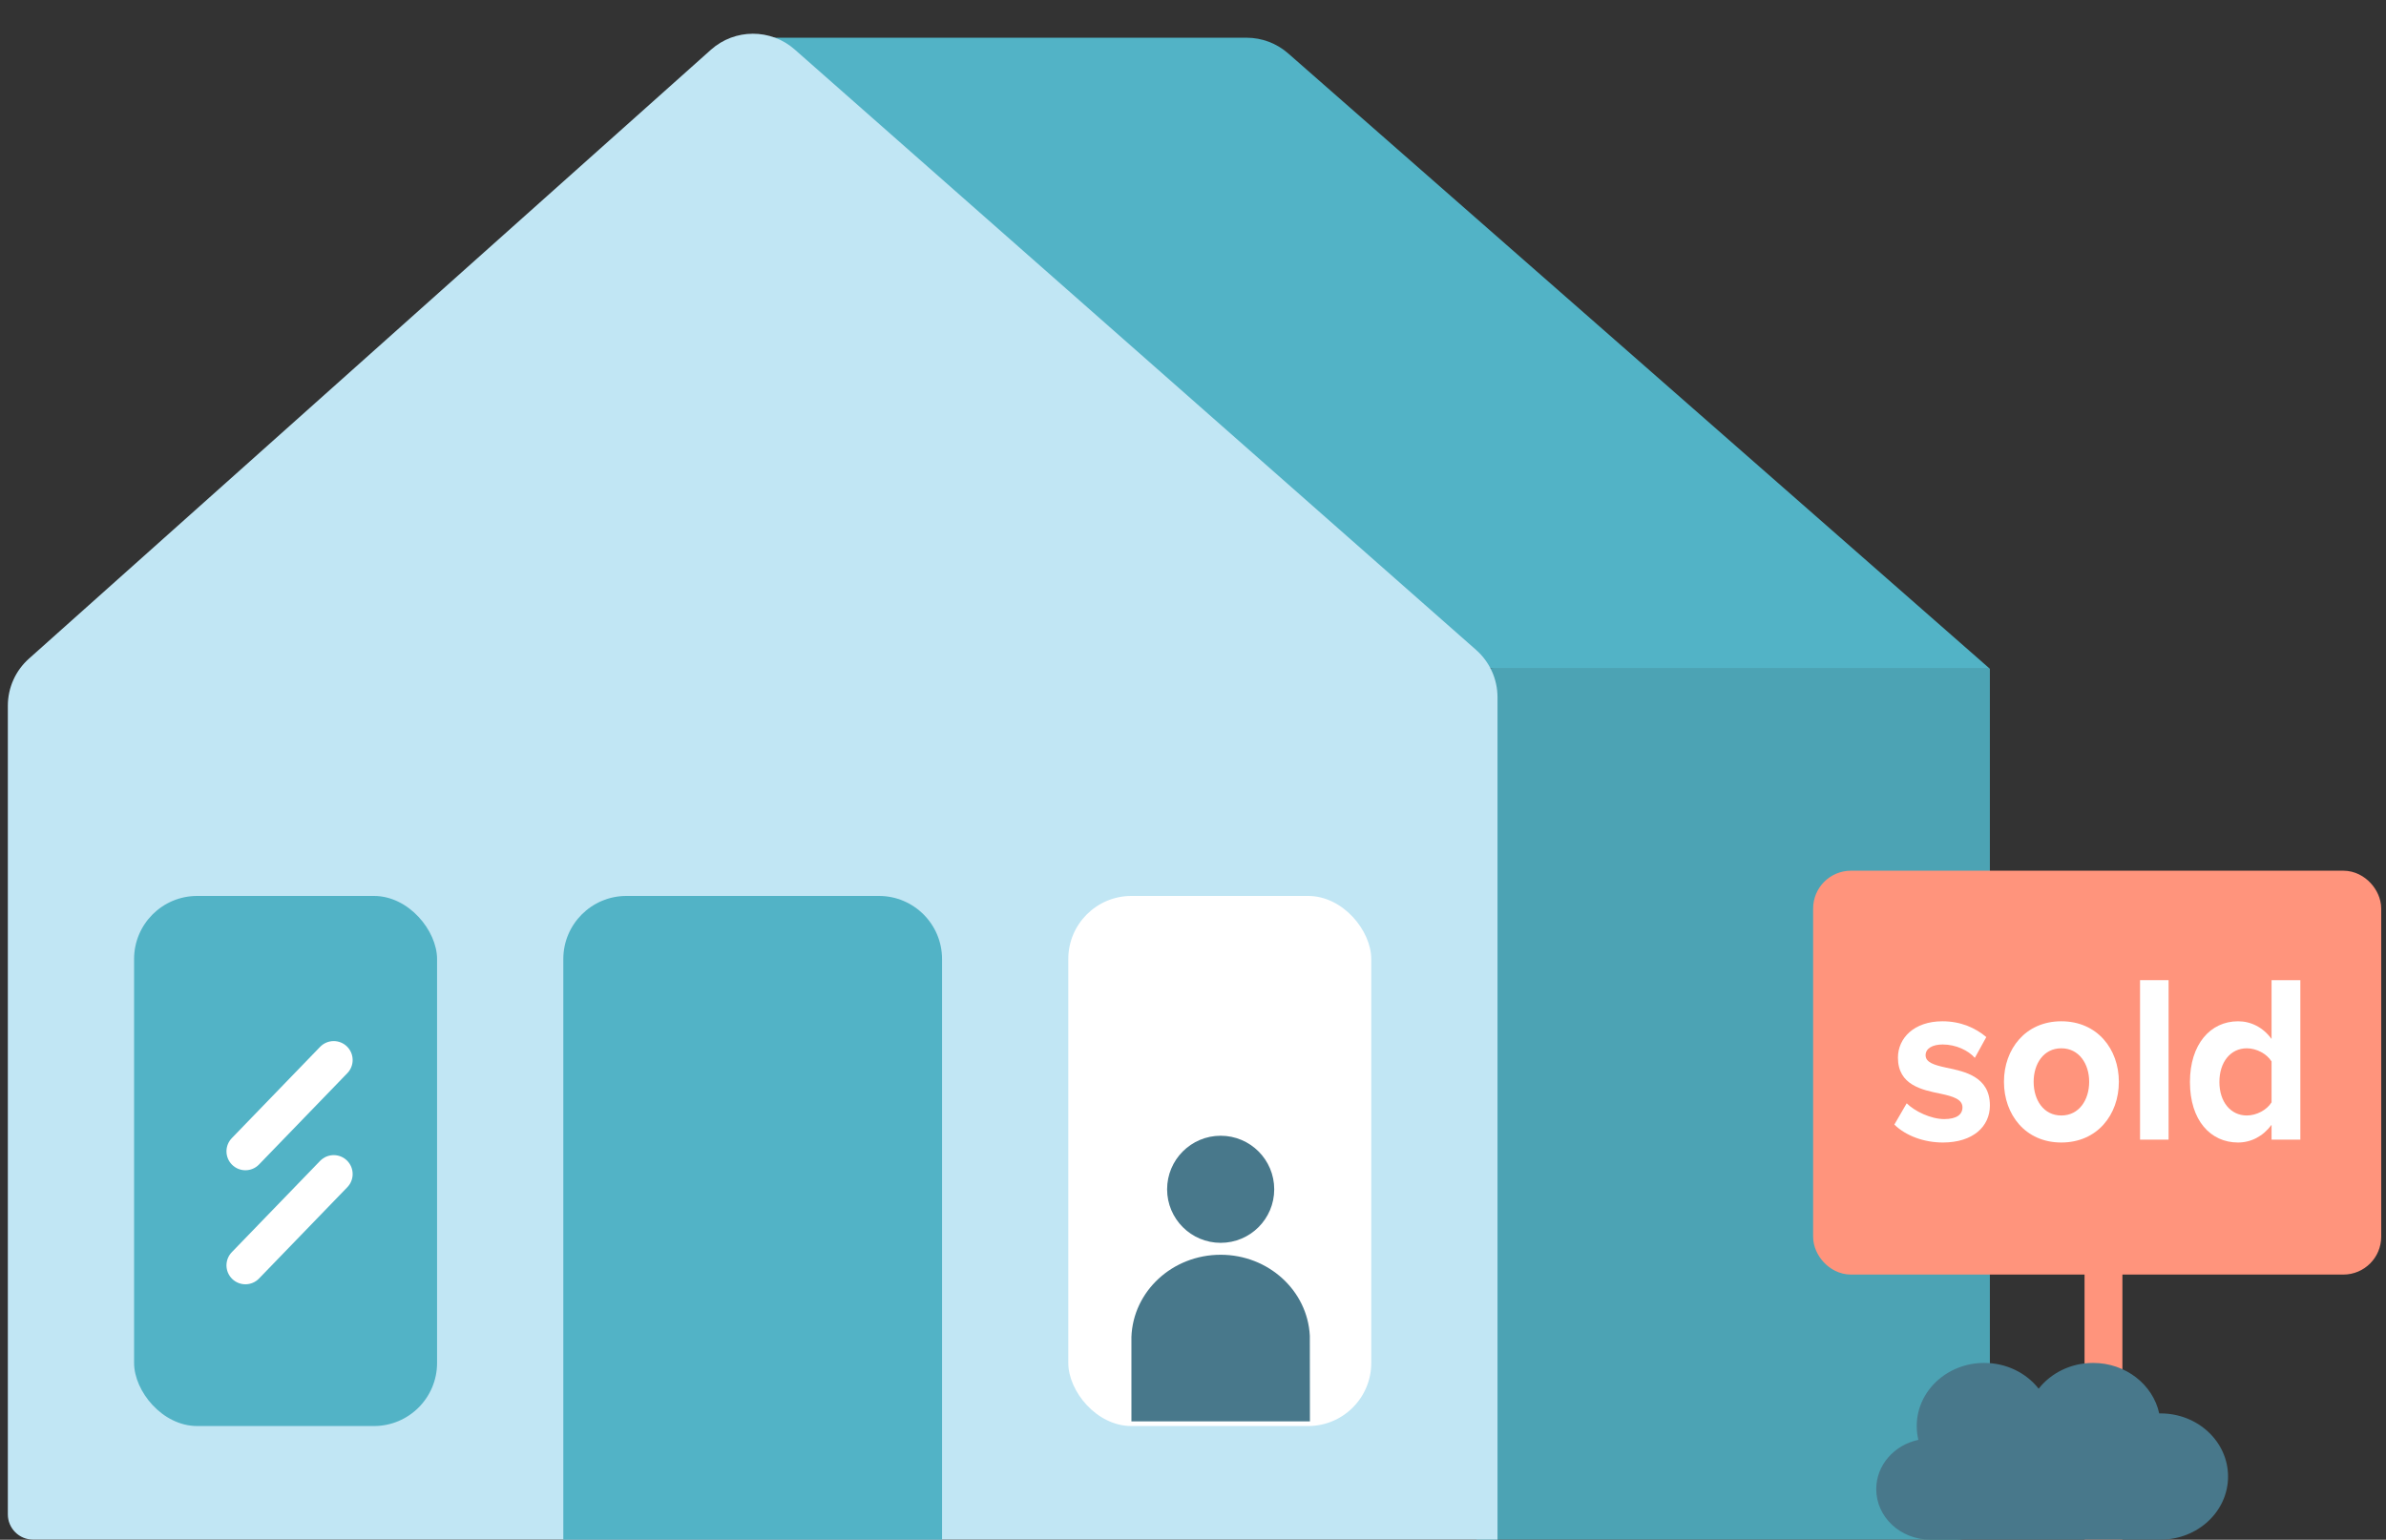
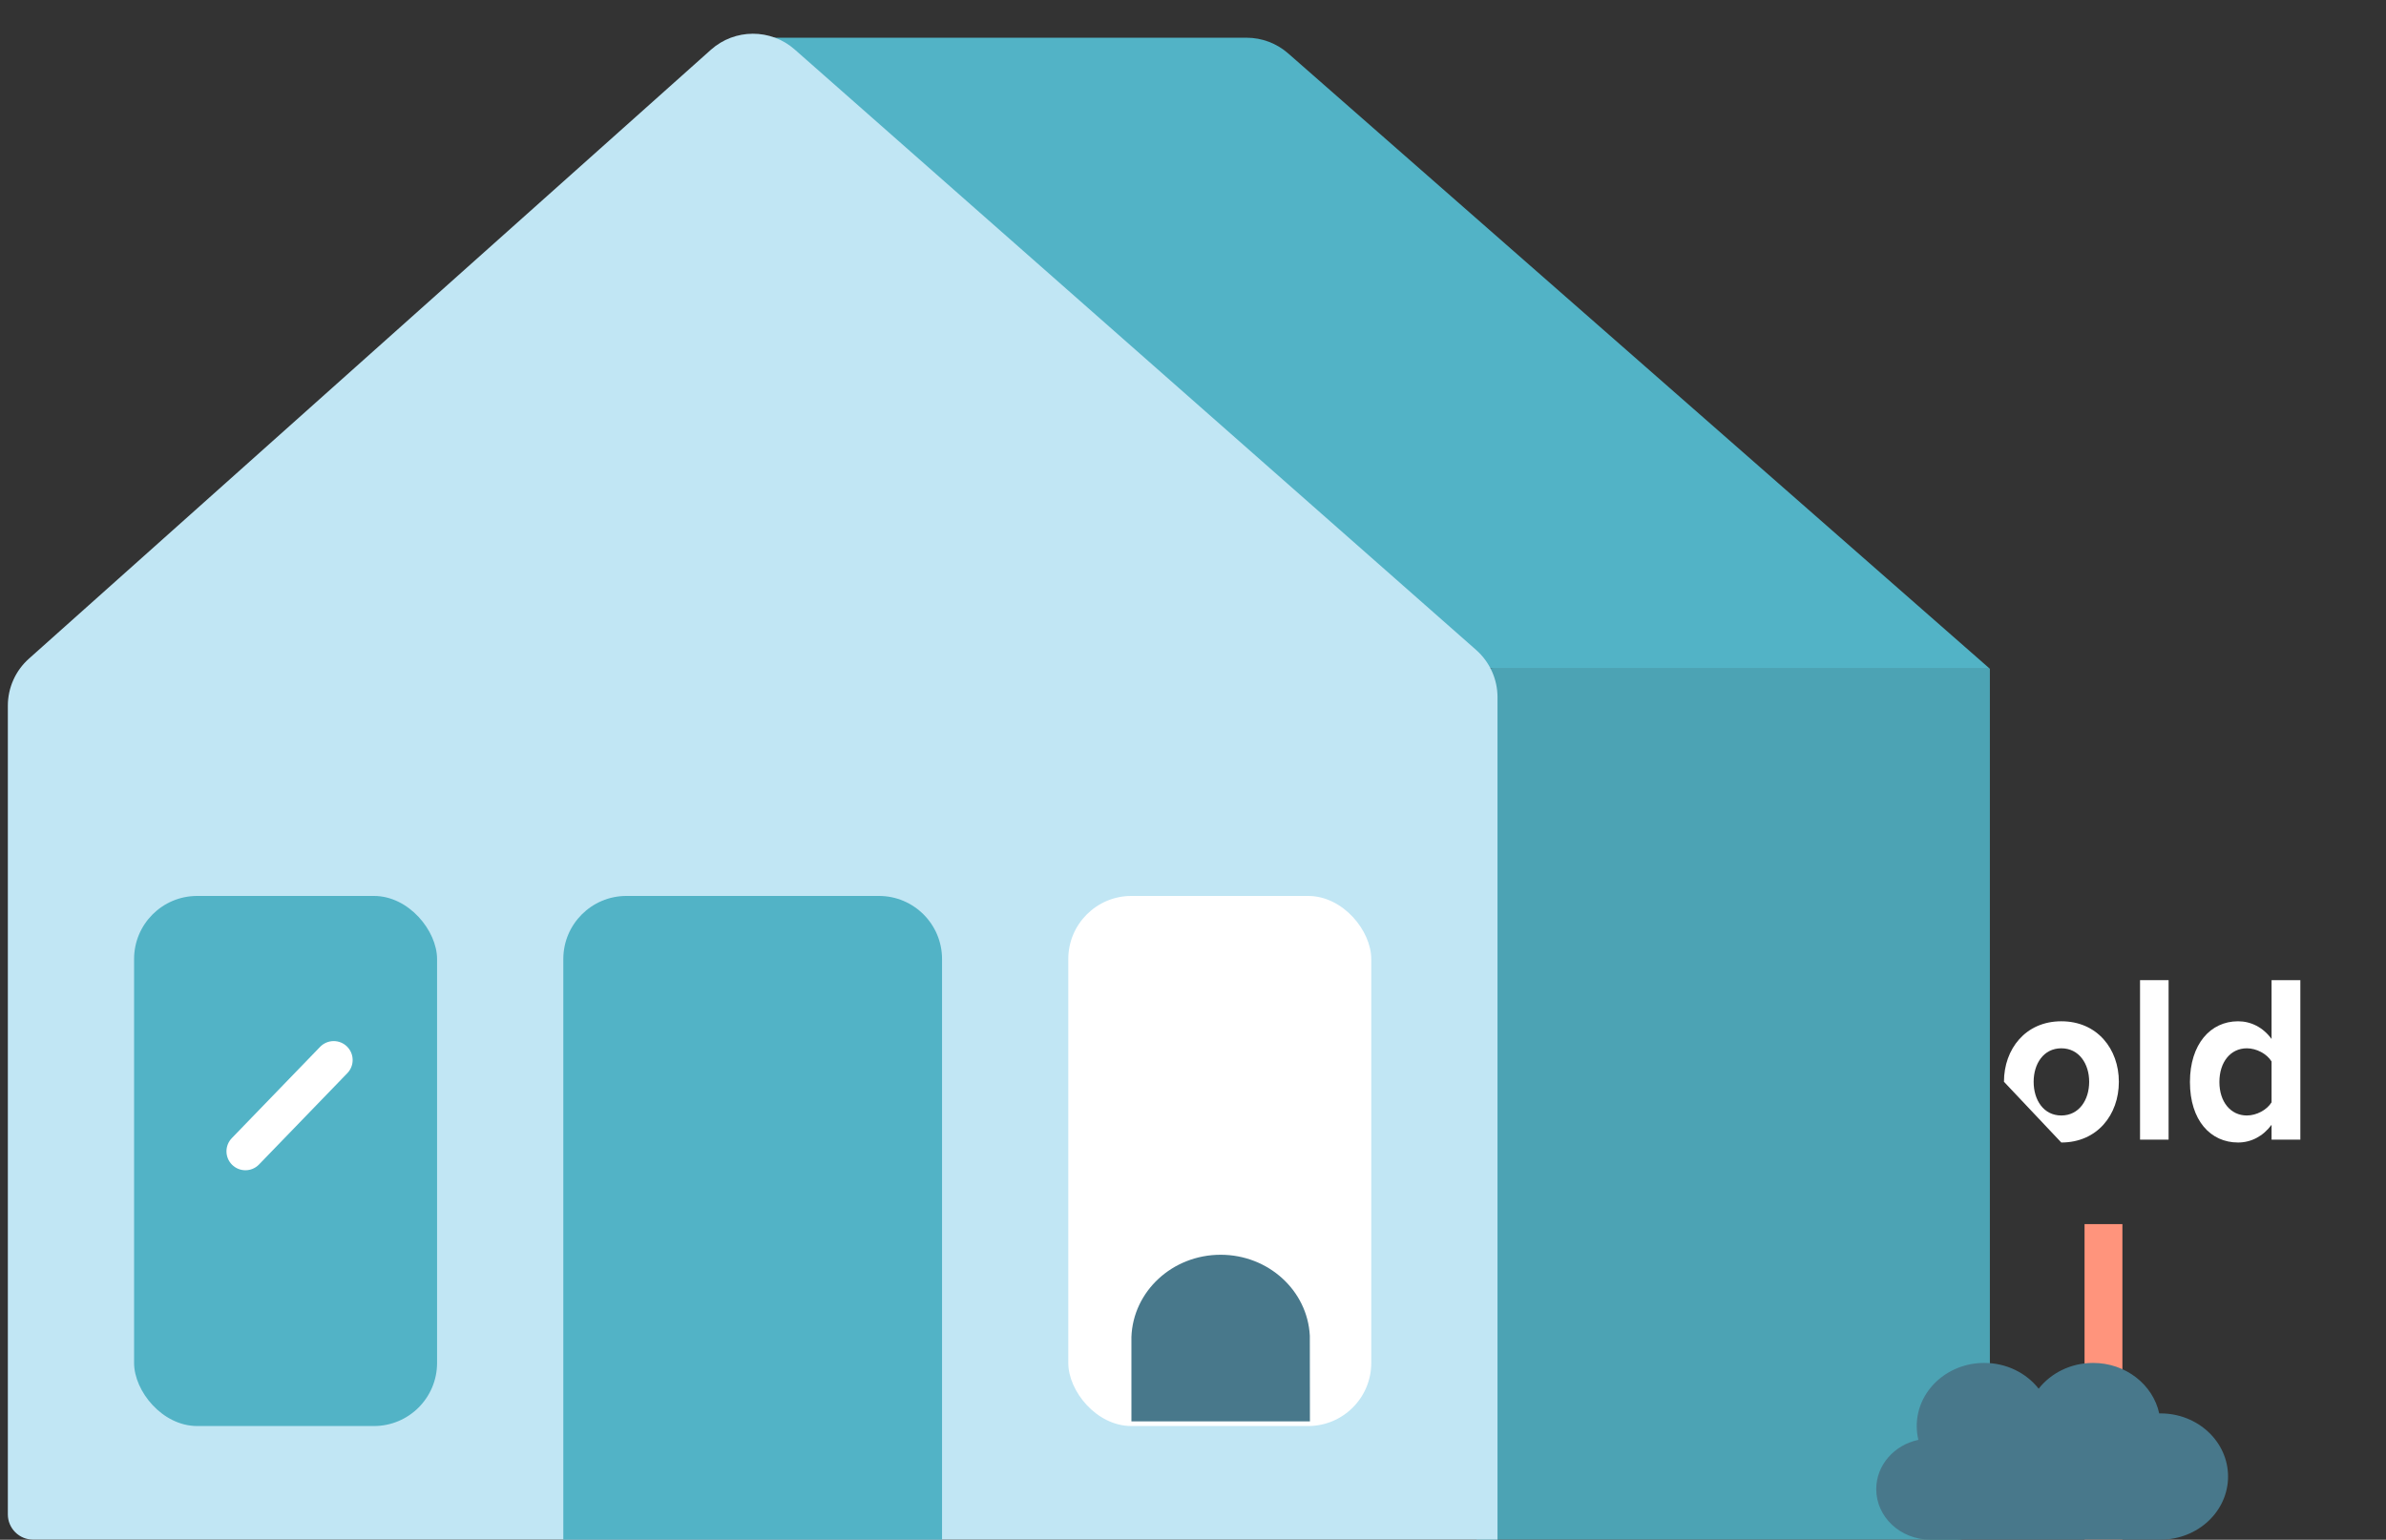
<svg xmlns="http://www.w3.org/2000/svg" width="189" height="122" viewBox="0 0 189 122" fill="none">
  <rect x="0" y="0" width="189" height="122" fill="#333333" stroke="none" />
  <path d="M157.622 119.375V52.988H116.621L116.96 121.988H155.008C156.451 121.988 157.622 120.818 157.622 119.375Z" fill="#4CA3B4" />
  <path d="M98.739 2.988H60.121L117.057 52.498C117.421 52.814 117.887 52.988 118.369 52.988H157.621L102.036 4.229C101.124 3.429 99.952 2.988 98.739 2.988Z" fill="#52B3C6" />
  <path d="M166.621 96.988L166.621 121.988" stroke="#FF947C" stroke-width="3" />
-   <rect x="145.121" y="70.488" width="42" height="29" rx="1.5" fill="#FF947C" stroke="#FF947C" stroke-width="3" />
-   <path d="M150.055 89.103C150.963 89.994 152.406 90.524 153.902 90.524C156.288 90.524 157.624 89.255 157.624 87.588C157.624 85.314 155.647 84.897 154.169 84.594C153.207 84.386 152.53 84.177 152.53 83.609C152.53 83.079 153.065 82.757 153.884 82.757C154.935 82.757 155.914 83.23 156.431 83.817L157.339 82.169C156.484 81.449 155.326 80.919 153.866 80.919C151.604 80.919 150.34 82.264 150.34 83.799C150.34 85.977 152.245 86.356 153.724 86.659C154.703 86.868 155.451 87.095 155.451 87.739C155.451 88.308 154.988 88.668 154.009 88.668C152.94 88.668 151.658 88.042 151.034 87.417L150.055 89.103Z" fill="white" />
-   <path d="M163.28 90.524C166.129 90.524 167.839 88.326 167.839 85.712C167.839 83.117 166.129 80.919 163.28 80.919C160.448 80.919 158.738 83.117 158.738 85.712C158.738 88.326 160.448 90.524 163.28 90.524ZM163.28 88.383C161.873 88.383 161.089 87.152 161.089 85.712C161.089 84.291 161.873 83.06 163.28 83.06C164.687 83.06 165.488 84.291 165.488 85.712C165.488 87.152 164.687 88.383 163.28 88.383Z" fill="white" />
+   <path d="M163.28 90.524C166.129 90.524 167.839 88.326 167.839 85.712C167.839 83.117 166.129 80.919 163.28 80.919C160.448 80.919 158.738 83.117 158.738 85.712ZM163.28 88.383C161.873 88.383 161.089 87.152 161.089 85.712C161.089 84.291 161.873 83.06 163.28 83.06C164.687 83.06 165.488 84.291 165.488 85.712C165.488 87.152 164.687 88.383 163.28 88.383Z" fill="white" />
  <path d="M169.517 90.297H171.779V77.66H169.517V90.297Z" fill="white" />
  <path d="M179.935 90.297H182.215V77.66H179.935V82.321C179.258 81.392 178.296 80.919 177.281 80.919C175.091 80.919 173.47 82.737 173.47 85.731C173.47 88.781 175.108 90.524 177.281 90.524C178.314 90.524 179.258 90.032 179.935 89.122V90.297ZM179.935 87.341C179.561 87.948 178.742 88.383 177.976 88.383C176.694 88.383 175.803 87.303 175.803 85.731C175.803 84.139 176.694 83.06 177.976 83.06C178.742 83.06 179.561 83.495 179.935 84.102V87.341Z" fill="white" />
  <path fill-rule="evenodd" clip-rule="evenodd" d="M152.898 121.988C150.536 121.988 148.621 120.197 148.621 117.988C148.621 116.081 150.048 114.486 151.958 114.085C151.873 113.732 151.829 113.365 151.829 112.988C151.829 110.227 154.222 107.988 157.175 107.988C158.944 107.988 160.512 108.792 161.486 110.03C162.459 108.792 164.027 107.988 165.796 107.988C168.383 107.988 170.541 109.706 171.036 111.989C171.071 111.988 171.107 111.988 171.142 111.988C174.095 111.988 176.489 114.227 176.489 116.988C176.489 119.749 174.095 121.988 171.142 121.988H162.521H161.519H152.898Z" fill="#48788B" />
  <path d="M0.621 119.988L0.621 55.917C0.621 54.493 1.228 53.136 2.291 52.188L56.312 3.943C58.2 2.257 61.05 2.248 62.949 3.921L116.927 51.496C118.004 52.446 118.621 53.812 118.621 55.247L118.621 121.988H2.621C1.517 121.988 0.621 121.093 0.621 119.988Z" fill="#C1E6F4" />
  <rect x="10.621" y="70.988" width="24" height="42" rx="5" fill="#52B3C6" />
  <path d="M19.439 91.222L26.434 83.988" stroke="white" stroke-width="3" stroke-linecap="round" />
-   <path d="M19.439 100.257L26.434 93.023" stroke="white" stroke-width="3" stroke-linecap="round" />
  <rect x="84.621" y="70.988" width="24" height="42" rx="5" fill="white" />
  <path d="M89.622 105.937C89.619 106.013 89.623 112.617 89.623 112.617H103.762C103.762 112.617 103.76 105.946 103.754 105.836C103.573 102.262 100.48 99.418 96.69 99.418C92.865 99.418 89.75 102.316 89.622 105.937Z" fill="#48788B" />
-   <path d="M100.934 94.231C100.934 96.574 99.035 98.473 96.692 98.473C94.349 98.473 92.449 96.574 92.449 94.231C92.449 91.888 94.349 89.988 96.692 89.988C99.035 89.988 100.934 91.888 100.934 94.231Z" fill="#48788B" />
  <path d="M69.621 70.988H49.621C46.86 70.988 44.621 73.227 44.621 75.988V121.988H74.621V75.988C74.621 73.227 72.382 70.988 69.621 70.988Z" fill="#52B3C6" />
</svg>